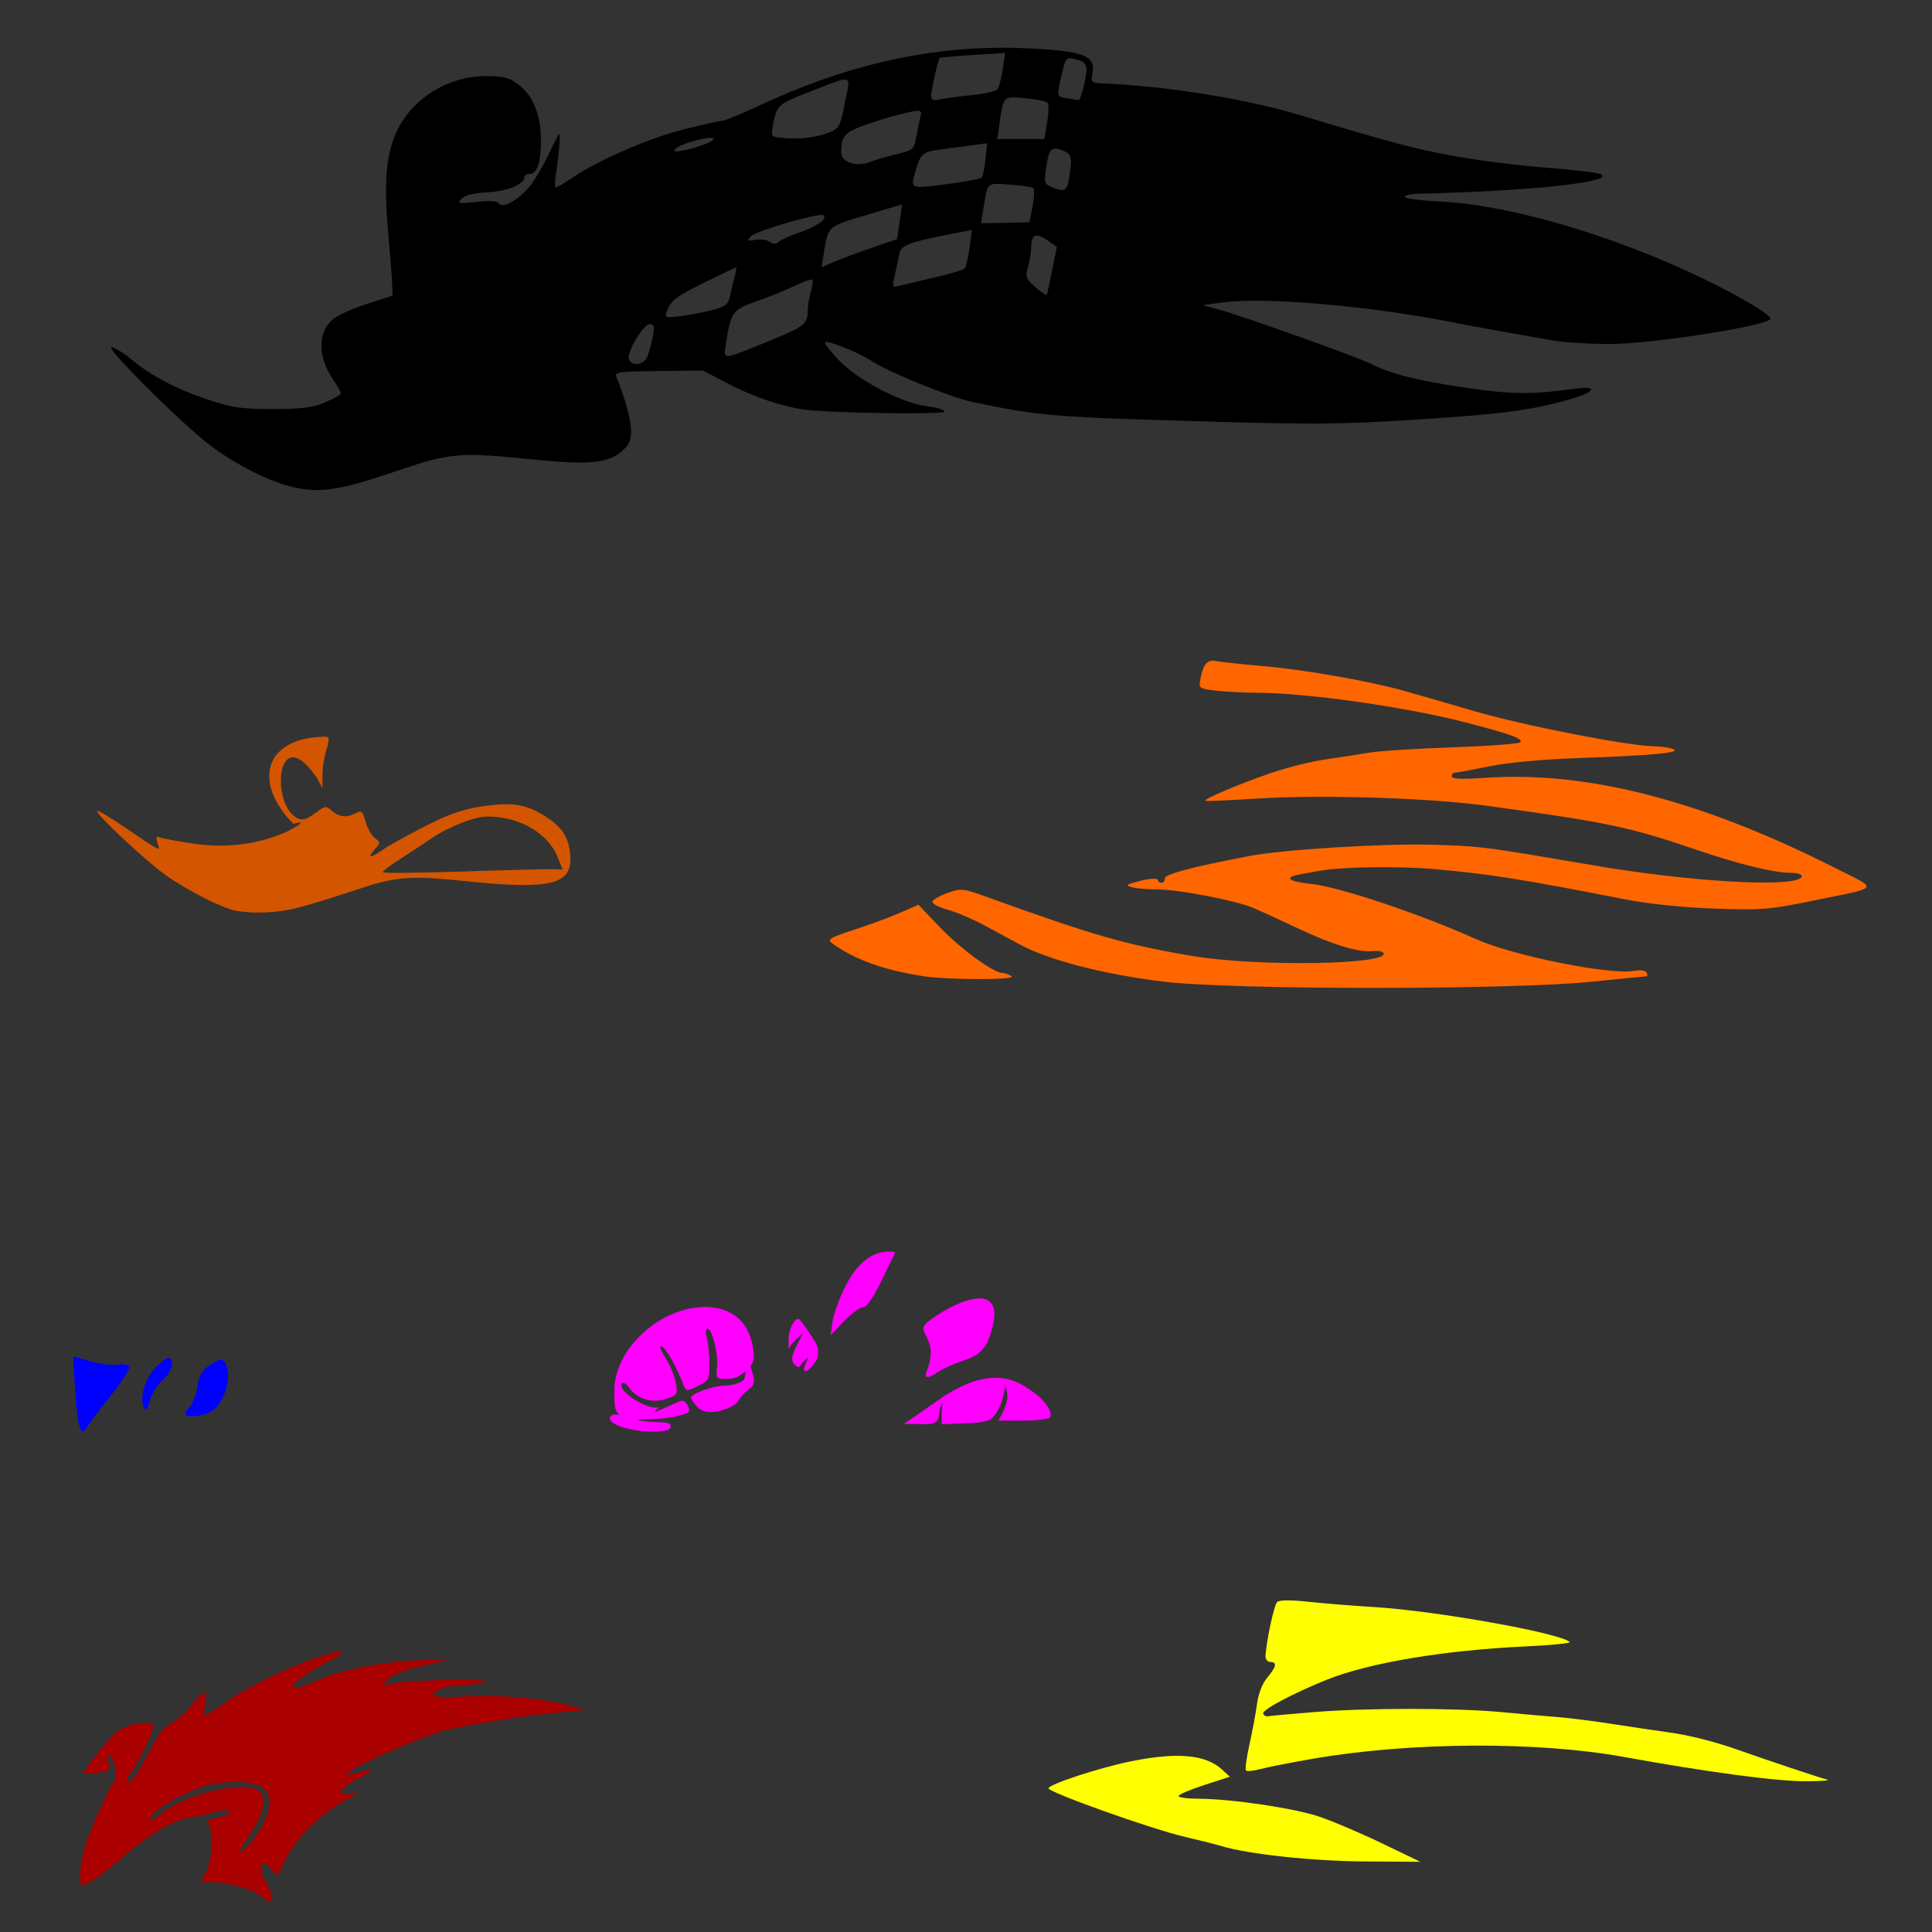
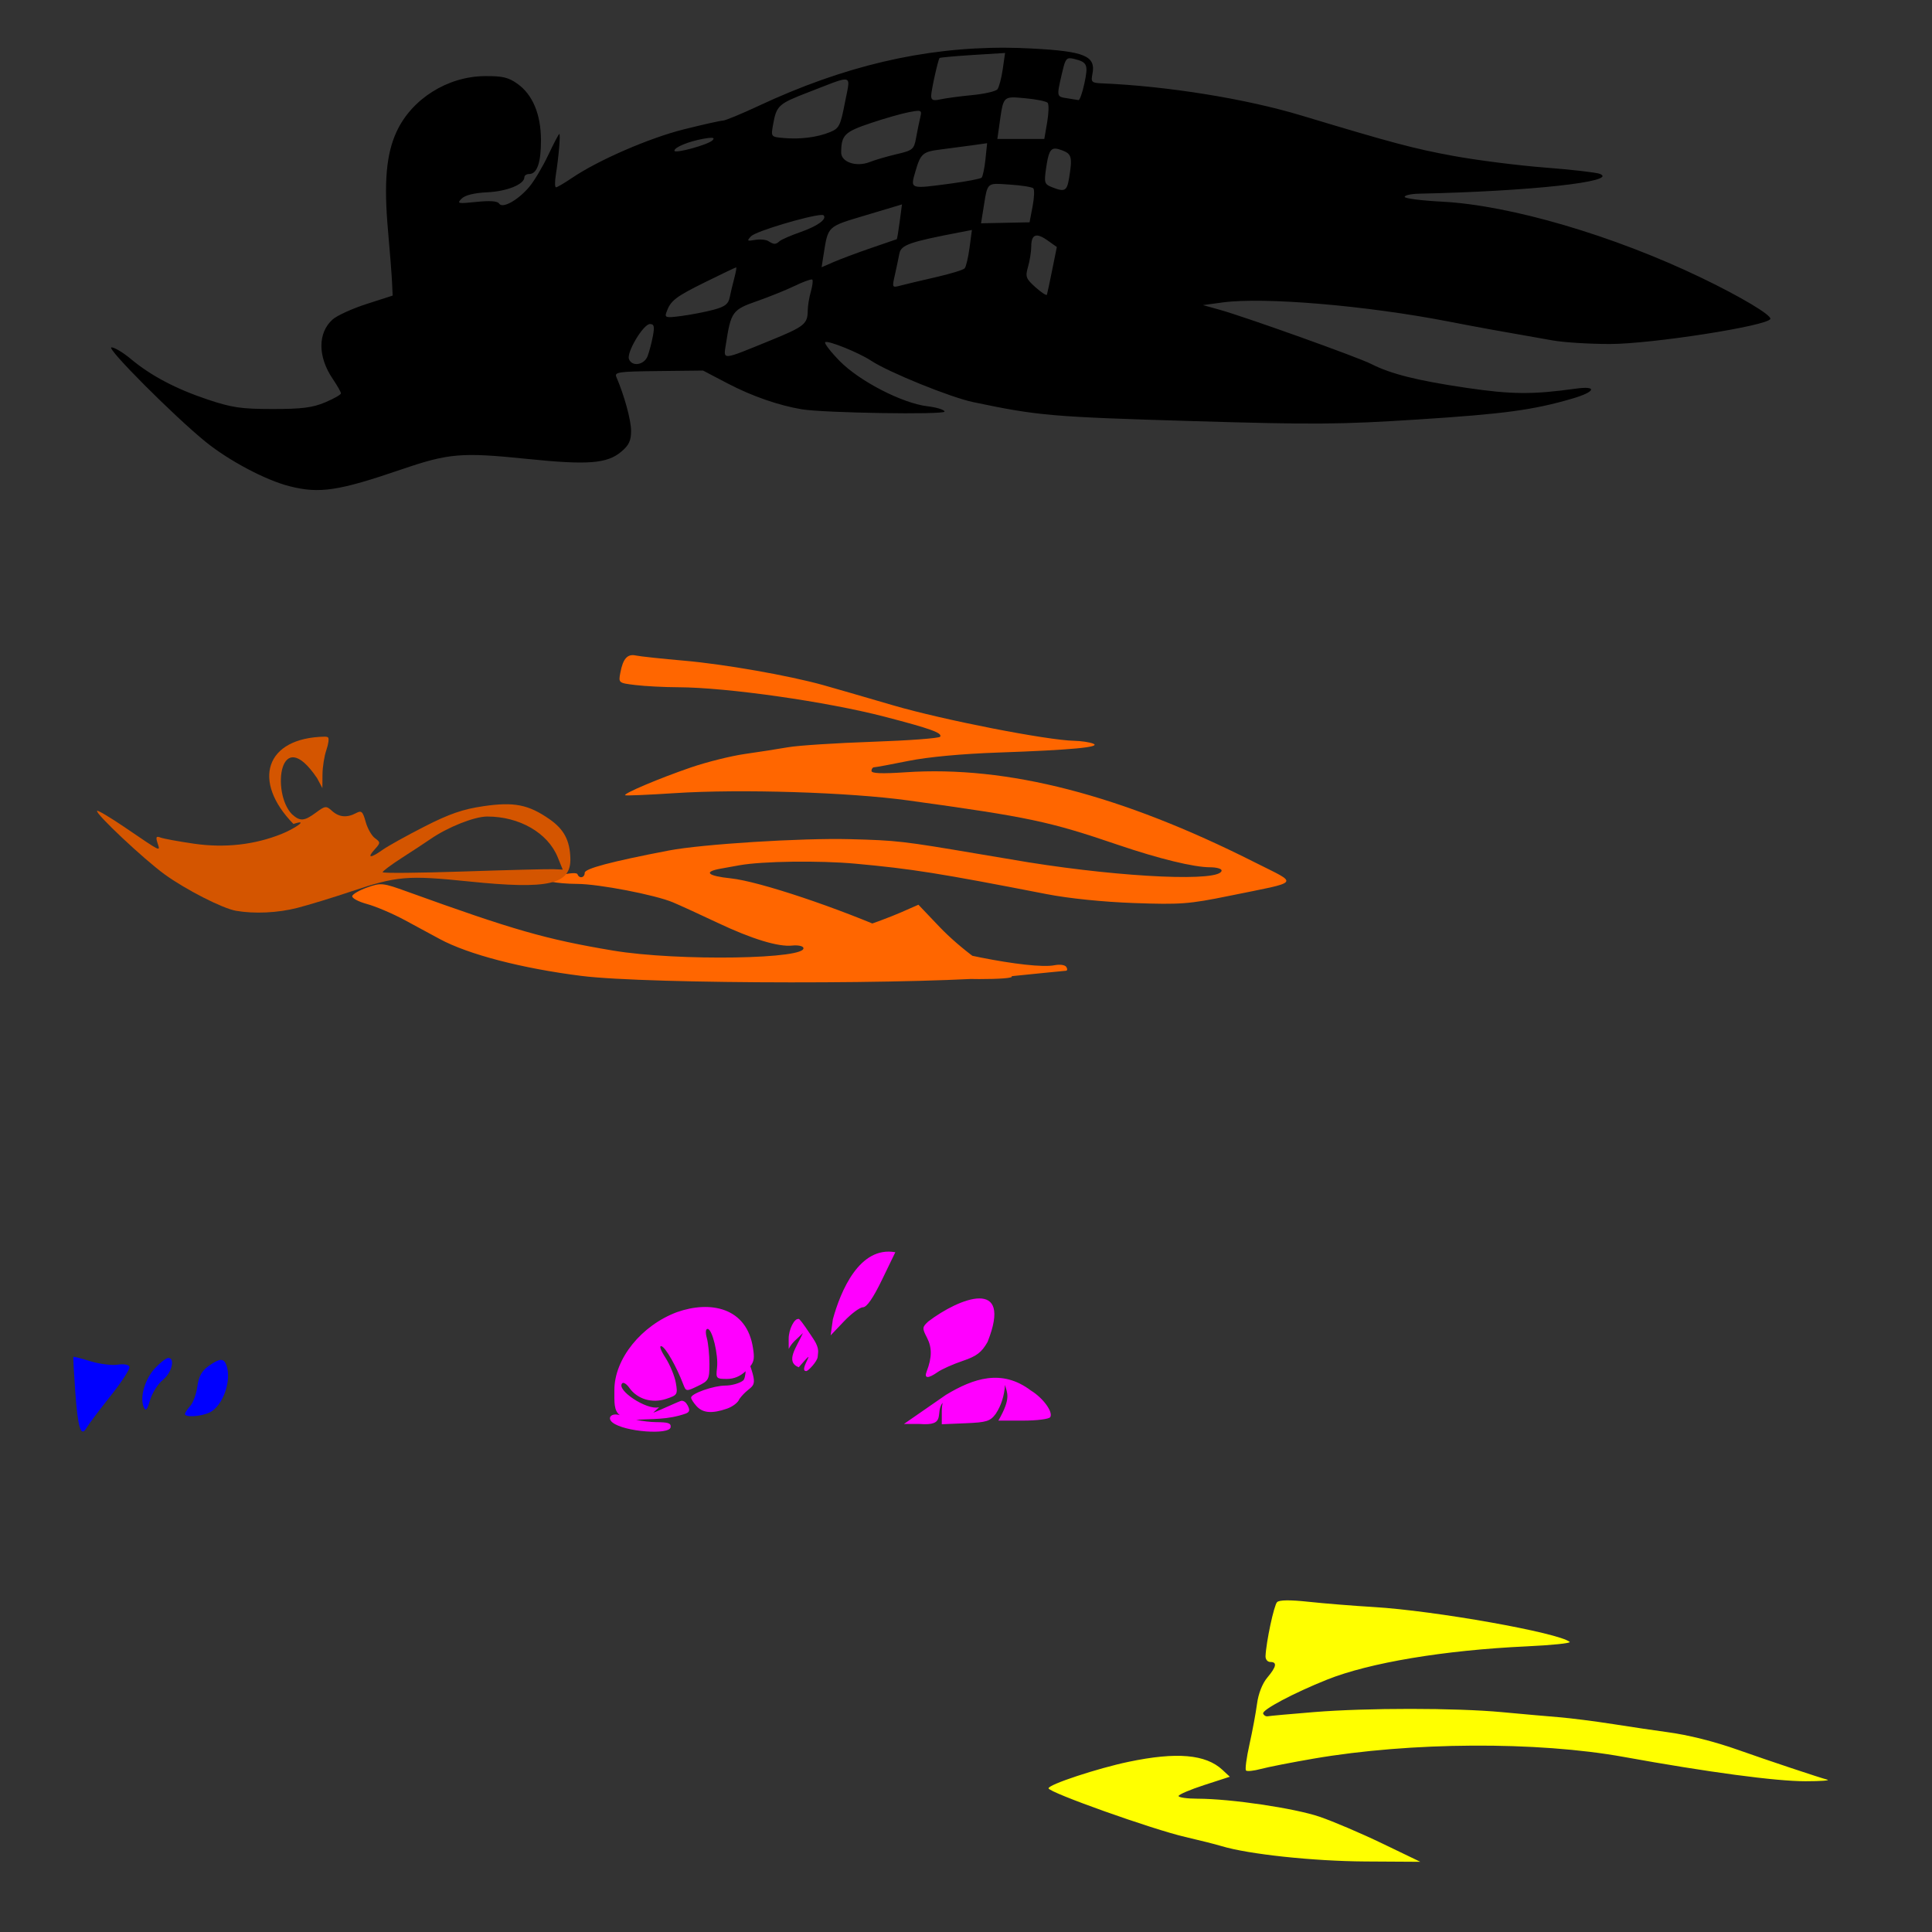
<svg xmlns="http://www.w3.org/2000/svg" xmlns:ns1="http://www.inkscape.org/namespaces/inkscape" xmlns:ns2="http://sodipodi.sourceforge.net/DTD/sodipodi-0.dtd" width="1080" height="1080" id="svg2" version="1.1" ns1:version="0.47 r22583" ns2:docname="Milhouse.svg">
  <rect width="100%" height="100%" fill="#333333" stroke="none" />
  <defs id="defs4">
    <ns1:perspective ns2:type="inkscape:persp3d" ns1:vp_x="0 : 526.18109 : 1" ns1:vp_y="0 : 1000 : 0" ns1:vp_z="744.09448 : 526.18109 : 1" ns1:persp3d-origin="372.04724 : 350.78739 : 1" id="perspective10" />
    <ns1:perspective id="perspective2820" ns1:persp3d-origin="0.5 : 0.33333333 : 1" ns1:vp_z="1 : 0.5 : 1" ns1:vp_y="0 : 1000 : 0" ns1:vp_x="0 : 0.5 : 1" ns2:type="inkscape:persp3d" />
    <ns1:perspective id="perspective2836" ns1:persp3d-origin="0.5 : 0.33333333 : 1" ns1:vp_z="1 : 0.5 : 1" ns1:vp_y="0 : 1000 : 0" ns1:vp_x="0 : 0.5 : 1" ns2:type="inkscape:persp3d" />
    <ns1:perspective id="perspective3083" ns1:persp3d-origin="0.5 : 0.33333333 : 1" ns1:vp_z="1 : 0.5 : 1" ns1:vp_y="0 : 1000 : 0" ns1:vp_x="0 : 0.5 : 1" ns2:type="inkscape:persp3d" />
    <ns1:perspective id="perspective3206" ns1:persp3d-origin="0.5 : 0.33333333 : 1" ns1:vp_z="1 : 0.5 : 1" ns1:vp_y="0 : 1000 : 0" ns1:vp_x="0 : 0.5 : 1" ns2:type="inkscape:persp3d" />
    <ns1:perspective id="perspective3246" ns1:persp3d-origin="0.5 : 0.33333333 : 1" ns1:vp_z="1 : 0.5 : 1" ns1:vp_y="0 : 1000 : 0" ns1:vp_x="0 : 0.5 : 1" ns2:type="inkscape:persp3d" />
    <ns1:perspective id="perspective3346" ns1:persp3d-origin="0.5 : 0.33333333 : 1" ns1:vp_z="1 : 0.5 : 1" ns1:vp_y="0 : 1000 : 0" ns1:vp_x="0 : 0.5 : 1" ns2:type="inkscape:persp3d" />
    <ns1:perspective id="perspective3477" ns1:persp3d-origin="0.5 : 0.33333333 : 1" ns1:vp_z="1 : 0.5 : 1" ns1:vp_y="0 : 1000 : 0" ns1:vp_x="0 : 0.5 : 1" ns2:type="inkscape:persp3d" />
    <ns1:perspective id="perspective3591" ns1:persp3d-origin="0.5 : 0.33333333 : 1" ns1:vp_z="1 : 0.5 : 1" ns1:vp_y="0 : 1000 : 0" ns1:vp_x="0 : 0.5 : 1" ns2:type="inkscape:persp3d" />
    <ns1:perspective id="perspective3605" ns1:persp3d-origin="0.5 : 0.33333333 : 1" ns1:vp_z="1 : 0.5 : 1" ns1:vp_y="0 : 1000 : 0" ns1:vp_x="0 : 0.5 : 1" ns2:type="inkscape:persp3d" />
    <ns1:perspective id="perspective3619" ns1:persp3d-origin="0.5 : 0.33333333 : 1" ns1:vp_z="1 : 0.5 : 1" ns1:vp_y="0 : 1000 : 0" ns1:vp_x="0 : 0.5 : 1" ns2:type="inkscape:persp3d" />
    <ns1:perspective id="perspective3761" ns1:persp3d-origin="0.5 : 0.33333333 : 1" ns1:vp_z="1 : 0.5 : 1" ns1:vp_y="0 : 1000 : 0" ns1:vp_x="0 : 0.5 : 1" ns2:type="inkscape:persp3d" />
    <ns1:perspective id="perspective4044" ns1:persp3d-origin="0.5 : 0.33333333 : 1" ns1:vp_z="1 : 0.5 : 1" ns1:vp_y="0 : 1000 : 0" ns1:vp_x="0 : 0.5 : 1" ns2:type="inkscape:persp3d" />
    <ns1:perspective id="perspective4148" ns1:persp3d-origin="0.5 : 0.33333333 : 1" ns1:vp_z="1 : 0.5 : 1" ns1:vp_y="0 : 1000 : 0" ns1:vp_x="0 : 0.5 : 1" ns2:type="inkscape:persp3d" />
    <ns1:perspective id="perspective4518" ns1:persp3d-origin="0.5 : 0.33333333 : 1" ns1:vp_z="1 : 0.5 : 1" ns1:vp_y="0 : 1000 : 0" ns1:vp_x="0 : 0.5 : 1" ns2:type="inkscape:persp3d" />
    <ns1:perspective id="perspective4873" ns1:persp3d-origin="0.5 : 0.33333333 : 1" ns1:vp_z="1 : 0.5 : 1" ns1:vp_y="0 : 1000 : 0" ns1:vp_x="0 : 0.5 : 1" ns2:type="inkscape:persp3d" />
    <ns1:perspective id="perspective4993" ns1:persp3d-origin="0.5 : 0.33333333 : 1" ns1:vp_z="1 : 0.5 : 1" ns1:vp_y="0 : 1000 : 0" ns1:vp_x="0 : 0.5 : 1" ns2:type="inkscape:persp3d" />
    <ns1:perspective id="perspective5120" ns1:persp3d-origin="0.5 : 0.33333333 : 1" ns1:vp_z="1 : 0.5 : 1" ns1:vp_y="0 : 1000 : 0" ns1:vp_x="0 : 0.5 : 1" ns2:type="inkscape:persp3d" />
    <ns1:perspective id="perspective5142" ns1:persp3d-origin="0.5 : 0.33333333 : 1" ns1:vp_z="1 : 0.5 : 1" ns1:vp_y="0 : 1000 : 0" ns1:vp_x="0 : 0.5 : 1" ns2:type="inkscape:persp3d" />
    <ns1:perspective id="perspective5156" ns1:persp3d-origin="0.5 : 0.33333333 : 1" ns1:vp_z="1 : 0.5 : 1" ns1:vp_y="0 : 1000 : 0" ns1:vp_x="0 : 0.5 : 1" ns2:type="inkscape:persp3d" />
    <ns1:perspective id="perspective5172" ns1:persp3d-origin="0.5 : 0.33333333 : 1" ns1:vp_z="1 : 0.5 : 1" ns1:vp_y="0 : 1000 : 0" ns1:vp_x="0 : 0.5 : 1" ns2:type="inkscape:persp3d" />
    <ns1:perspective id="perspective5338" ns1:persp3d-origin="0.5 : 0.33333333 : 1" ns1:vp_z="1 : 0.5 : 1" ns1:vp_y="0 : 1000 : 0" ns1:vp_x="0 : 0.5 : 1" ns2:type="inkscape:persp3d" />
  </defs>
  <ns2:namedview id="base" pagecolor="#ffffff" bordercolor="#666666" borderopacity="1.0" ns1:pageopacity="0.0" ns1:pageshadow="2" ns1:zoom="0.48777273" ns1:cx="735.4532" ns1:cy="204.81389" ns1:document-units="in" ns1:current-layer="layer1" showgrid="false" units="in" ns1:showpageshadow="false" borderlayer="false" ns1:window-width="1280" ns1:window-height="1002" ns1:window-x="1276" ns1:window-y="92" ns1:window-maximized="1" />
  <g ns1:label="Layer 1" ns1:groupmode="layer" id="layer1" transform="translate(0,27.64)">
    <path style="fill:#000000" d="M 562.312,-0.964 C 516.064,-1.185 471.392,9.386 423.874,31.63 c -9.599,4.494 -18.511,8.156 -19.781,8.156 -1.27,0 -11.028,2.185 -21.688,4.844 -19.347,4.825 -47.853,17.181 -62.594,27.156 -4.286,2.9 -8.326,5.281 -9,5.281 -0.674,0 -0.717,-3.155 -0.094,-7 1.574,-9.7 2.684,-22.812 1.938,-22.812 -0.341,0 -3.125,5.3 -6.188,11.781 -3.062,6.481 -7.821,14.486 -10.594,17.781 -6.301,7.488 -15.034,12.323 -16.875,9.344 -0.865,-1.4 -5.049,-1.729 -12.625,-0.938 -10.434,1.091 -11.11,0.954 -8.344,-1.812 1.954,-1.954 7.008,-3.204 14.438,-3.562 10.989,-0.531 20.656,-4.459 20.656,-8.406 0,-1.002 1.217,-1.812 2.719,-1.812 4.394,0 6.606,-6.39 6.562,-19 -0.05,-14.418 -4.641,-25.374 -13.156,-31.438 -5.042,-3.59 -8.392,-4.389 -18.375,-4.281 -20.805,0.225 -40.671,12.762 -49.156,31 -5.825,12.52 -7.211,28.555 -4.812,55.406 1.053,11.79 2.06,24.753 2.25,28.844 l 0.344,7.438 -14.562,4.688 c -8.006,2.574 -16.548,6.472 -19,8.656 -8.378,7.462 -8.356,20.813 0.062,33.219 2.536,3.737 4.598,7.37 4.594,8.094 -0.004,0.723 -3.978,2.981 -8.844,5.031 -7.046,2.969 -13.014,3.728 -29.344,3.719 -17.564,-0.009 -22.771,-0.768 -36.344,-5.312 -17.852,-5.978 -31.734,-13.311 -43.031,-22.75 -4.22,-3.526 -9.037,-6.406 -10.719,-6.406 -3.398,0 35.077,38.591 52.719,52.875 12.956,10.49 33.454,21.347 46.688,24.719 16.913,4.309 27.317,2.741 63.031,-9.469 26.084,-8.917 33.341,-9.528 69.812,-5.781 34.106,3.504 44.772,2.682 52.75,-4.031 4.253,-3.578 5.469,-6.141 5.469,-11.594 0,-6.019 -3.78,-19.823 -8.25,-30.188 -1.169,-2.712 1.369,-3.04 23.594,-3.281 l 24.875,-0.281 13.906,7.281 c 13.403,7.012 28.416,12.224 41.312,14.375 12.282,2.049 79.781,3.135 79.781,1.281 0,-1.002 -4.297,-2.349 -9.531,-2.969 -14.048,-1.664 -38.076,-14.052 -49.094,-25.312 -5.064,-5.176 -8.701,-9.892 -8.094,-10.5 1.272,-1.272 18.78,5.776 25.688,10.344 9.695,6.411 44.347,20.477 56.969,23.125 36.575,7.673 43.605,8.274 123.844,10.656 66.966,1.988 81.089,1.879 124.906,-0.938 48.192,-3.097 64.291,-5.26 86.188,-11.656 13.125,-3.834 14.291,-7.289 1.875,-5.562 -24.008,3.338 -35.7,3.264 -61.031,-0.469 -27.506,-4.053 -42.254,-7.759 -53.281,-13.375 -7.408,-3.773 -70.019,-26.174 -84.656,-30.281 l -9.344,-2.594 11.125,-1.5 c 23.021,-3.089 79.932,1.716 125.906,10.625 17.998,3.488 27.532,5.211 58.688,10.656 6.151,1.075 20.41,1.968 31.688,1.969 23.365,9.9e-4 88.576,-10.187 89.781,-14.031 0.664,-2.117 -16.478,-12.362 -38.5,-22.969 -49.091,-23.645 -106.916,-40.609 -144.938,-42.562 -11.534,-0.593 -20.969,-1.805 -20.969,-2.688 0,-0.882 3.58,-1.688 7.938,-1.781 62.222,-1.325 112.174,-6.807 101.125,-11.094 -2.05,-0.795 -15.942,-2.38 -30.844,-3.531 -14.901,-1.151 -37.958,-4.083 -51.25,-6.531 -21.895,-4.032 -33.956,-7.254 -84.75,-22.562 -31.128,-9.381 -74.9,-16.428 -111.531,-17.969 -5.689,-0.239 -6.146,-0.708 -5.25,-5.188 2.025,-10.125 -4.222,-12.726 -33.938,-14.281 -4.822,-0.252 -9.622,-0.415 -14.406,-0.438 z m -0.469,2.937 -1.312,9.125 c -0.728,5.022 -2.071,10.055 -2.969,11.188 -0.898,1.133 -7.27,2.584 -14.188,3.25 -6.918,0.666 -14.899,1.748 -17.719,2.375 -4.005,0.891 -5.125,0.437 -5.125,-2 0,-2.897 3.788,-19.957 4.688,-21.125 0.221,-0.287 8.566,-1.053 18.531,-1.688 l 18.094,-1.125 z m 36.031,2.938 c 0.703,-0.034 1.567,0.13 2.688,0.406 7.264,1.792 7.863,3.221 5.625,13.656 -1.137,5.304 -2.629,9.497 -3.312,9.344 -0.684,-0.154 -3.556,-0.604 -6.375,-1.031 -5.88,-0.891 -5.882,-0.807 -2.938,-13.562 1.555,-6.738 2.202,-8.712 4.312,-8.812 z m -125.875,11.906 c 3.651,-0.196 2.108,3.662 0.312,12.938 -2.532,13.078 -3.224,14.4 -8.5,16.531 -7.106,2.87 -16.569,4.052 -25.812,3.219 -7.032,-0.634 -7.074,-0.646 -5.844,-7.5 1.913,-10.66 2.952,-11.598 19.625,-18.031 11.407,-4.401 17.379,-7.004 20.219,-7.156 z m 93.906,10 c 1.766,-0.057 4.117,0.185 7.25,0.469 6.159,0.558 11.774,1.707 12.5,2.562 0.726,0.855 0.601,5.749 -0.281,10.875 l -1.594,9.312 -13.125,0 -13.125,0 1.188,-8.375 c 1.671,-11.879 1.888,-14.672 7.188,-14.844 z m -52.406,7.5 c 1.683,0.097 1.549,1.144 0.906,3.812 -0.589,2.448 -1.631,7.546 -2.312,11.312 -1.166,6.437 -1.815,6.985 -10.844,9.094 -5.283,1.234 -12.112,3.226 -15.188,4.438 -7.382,2.907 -15.88,0.024 -15.844,-5.375 0.065,-9.736 1.855,-11.5 16.438,-16.406 7.87,-2.648 17.571,-5.416 21.562,-6.156 2.61,-0.484 4.271,-0.777 5.281,-0.719 z m -116,15.062 c 1.56,-0.029 1.751,0.407 0.844,1.375 -2.344,2.502 -21.344,7.705 -21.344,5.844 0,-1.912 8.006,-5.206 16.156,-6.656 1.977,-0.352 3.408,-0.545 4.344,-0.562 z m 154.312,3.031 -0.938,9.062 c -0.525,4.99 -1.512,9.594 -2.156,10.219 -0.644,0.625 -8.286,2.08 -17,3.25 -23.38,3.14 -22.909,3.296 -19.969,-6.844 2.861,-9.869 4.105,-10.936 13.938,-12.156 4.851,-0.602 12.711,-1.64 17.469,-2.312 l 8.656,-1.219 z m 38.219,3.031 c 1.019,0.04 2.279,0.405 3.844,1 5.215,1.983 5.666,3.911 3.75,15.5 -1.205,7.289 -2.414,7.925 -9.719,5 -4.05,-1.622 -4.316,-2.466 -3.125,-10.594 1.202,-8.207 2.194,-11.026 5.25,-10.906 z m -33.219,19.719 c 1.806,-0.042 4.214,0.164 7.531,0.375 6.576,0.419 12.558,1.37 13.281,2.094 0.724,0.724 0.534,5.287 -0.406,10.156 l -1.688,8.844 -13.562,0.281 -13.562,0.281 1.094,-6.781 c 2.014,-12.583 1.893,-15.124 7.312,-15.25 z m -52.594,11.469 -1.281,9.625 c -0.702,5.295 -1.436,9.722 -1.625,9.812 -0.189,0.091 -6.655,2.302 -14.344,4.938 -7.689,2.636 -17.066,6.146 -20.844,7.781 l -6.844,2.969 1.094,-6.969 c 2.612,-16.336 1.839,-15.598 23.688,-22.125 l 20.156,-6.031 z m -45.156,5.906 c 0.708,-0.032 1.148,0.023 1.312,0.188 2.092,2.092 -3.285,6.007 -12.906,9.375 -5.443,1.905 -10.682,4.181 -11.656,5.062 -2.18,1.974 -3.159,1.98 -6.281,0 -1.348,-0.855 -4.684,-1.169 -7.438,-0.688 -4.509,0.788 -4.737,0.591 -2.219,-2.062 2.679,-2.822 32.344,-11.569 39.188,-11.875 z m 84.25,8.375 -1.344,10 c -0.728,5.488 -1.95,10.647 -2.75,11.5 -0.8,0.853 -8.059,3.066 -16.125,4.906 -8.066,1.84 -16.895,3.937 -19.594,4.656 -4.852,1.294 -4.877,1.245 -3.281,-5.812 0.888,-3.925 2.022,-9.339 2.531,-12 0.942,-4.926 5.668,-6.563 34.281,-12.031 l 6.281,-1.219 z m 36.562,3.125 c 1.405,0.09 3.287,0.991 5.625,2.656 l 5.281,3.75 -2.562,12.688 c -1.404,6.968 -2.743,13.24 -2.969,13.938 -0.225,0.698 -3.097,-1.152 -6.375,-4.094 -5.428,-4.871 -5.796,-5.891 -4.188,-11.5 0.972,-3.388 1.781,-8.422 1.781,-11.188 0,-4.323 1.064,-6.4 3.406,-6.25 z m -168.344,17.781 c 0.305,0 -0.176,2.731 -1.062,6.062 -0.886,3.332 -2.043,8.153 -2.562,10.75 -0.741,3.705 -2.667,5.189 -8.969,6.875 -4.417,1.181 -12.434,2.755 -17.812,3.469 -9.046,1.2 -9.694,1.025 -8.531,-2.219 2.281,-6.365 5.027,-8.473 21.781,-16.75 9.125,-4.508 16.851,-8.188 17.156,-8.188 z m 42.219,6.781 c 0.175,-0.002 0.285,0.035 0.344,0.094 0.472,0.472 0.088,3.502 -0.844,6.75 -0.932,3.248 -1.704,8.024 -1.719,10.594 -0.045,7.405 -1.95,8.926 -20.594,16.531 -28.135,11.477 -26.572,11.375 -25.094,1.844 2.745,-17.695 3.624,-18.933 17.156,-23.656 6.854,-2.392 16.457,-6.267 21.344,-8.625 4.276,-2.063 8.184,-3.52 9.406,-3.531 z m -90.438,24.906 c 2.35,0 2.669,1.318 1.656,6.719 -0.694,3.698 -2.005,8.734 -2.938,11.188 -1.907,5.016 -8.737,6.119 -10.438,1.688 -1.435,-3.739 8.047,-19.594 11.719,-19.594 z" id="path5430" />
-     <path id="path5416" style="fill:#ff6600" d="m 565.449,518.053 c -1.538,-0.994 -3.885,-1.82 -5.216,-1.835 -4.977,-0.059 -23.658,-13.779 -35.041,-25.736 l -11.783,-12.377 -9.862,4.327 c -5.424,2.38 -16.075,6.367 -23.667,8.86 -17.306,5.683 -17.977,6.121 -13.826,9.023 12.542,8.767 28.686,14.489 49.999,17.724 14.307,2.171 52.75,2.183 49.396,0.015 z m 324.336,3.093 c 15.891,-1.622 29.571,-2.982 30.4,-3.021 0.829,-0.039 0.937,-0.995 0.24,-2.123 -0.721,-1.167 -3.583,-1.589 -6.636,-0.978 -12.999,2.6 -67.421,-8.221 -88.312,-17.559 -32.432,-14.497 -76.793,-29.348 -92.605,-31 -13.061,-1.365 -15.504,-3.657 -5.773,-5.414 3.873,-0.7 8.679,-1.565 10.681,-1.924 12.732,-2.28 44.573,-2.711 64.669,-0.875 31.571,2.884 46.97,5.334 106.908,17.007 12.542,2.443 31.561,4.386 48.98,5.005 25.942,0.922 30.67,0.565 53.124,-4.016 40.663,-8.295 39.061,-6.234 14.495,-18.645 -74.907,-37.844 -138.477,-54.26 -195.353,-50.447 -13.392,0.898 -19.106,0.67 -19.106,-0.763 0,-1.124 0.705,-2.043 1.567,-2.043 0.862,0 9.46,-1.594 19.106,-3.543 10.903,-2.202 29.881,-3.97 50.159,-4.673 40.831,-1.415 58.079,-3.04 53.064,-5 -2.018,-0.789 -6.723,-1.493 -10.457,-1.565 -15.321,-0.296 -73.448,-11.672 -101.323,-19.83 -16.403,-4.801 -34.018,-9.897 -39.144,-11.324 -19.222,-5.353 -55.178,-11.669 -77.529,-13.62 -12.72,-1.11 -24.918,-2.416 -27.107,-2.902 -4.738,-1.052 -7.219,1.669 -8.709,9.55 -1.095,5.794 -1.073,5.813 8.592,6.974 5.329,0.64 15.981,1.186 23.67,1.213 27.374,0.097 83.048,8.043 115.568,16.495 25.578,6.648 32.239,9.048 30.941,11.149 -0.534,0.865 -17.571,2.141 -37.858,2.836 -20.288,0.695 -41.5,2.069 -47.138,3.052 -5.639,0.983 -16.543,2.683 -24.232,3.777 -7.689,1.094 -21.235,4.475 -30.103,7.515 -17.537,6.011 -37.882,14.615 -36.767,15.549 0.384,0.321 12.86,-0.208 27.726,-1.176 36.74,-2.393 97.371,-0.5 130.48,4.074 67.797,9.365 78.665,11.666 117.432,24.864 22.773,7.753 42.295,12.504 51.376,12.504 3.525,0 6.408,0.801 6.408,1.78 0,6.398 -53.458,4.133 -108.112,-4.58 -2.563,-0.409 -15.145,-2.521 -27.96,-4.694 -42.27,-7.168 -45.453,-7.533 -71.764,-8.223 -27.03,-0.709 -82.653,2.781 -101.216,6.351 -32.244,6.2 -46.972,10.106 -46.972,12.457 0,2.817 -3.083,3.421 -4.039,0.791 -0.359,-0.988 -4.493,-0.721 -9.787,0.633 -7.894,2.018 -8.54,2.511 -4.66,3.549 2.478,0.663 8.88,1.217 14.226,1.231 12.089,0.032 43.681,6.118 53.656,10.338 4.101,1.735 15.317,6.872 24.925,11.416 19.192,9.077 33.945,13.568 41.754,12.71 2.788,-0.306 5.513,0.163 6.057,1.042 4.064,6.576 -70.188,7.807 -106.288,1.762 -37.487,-6.277 -55.583,-11.459 -115.012,-32.934 -13.686,-4.946 -14.723,-5.059 -22.232,-2.418 -4.332,1.523 -8.178,3.7 -8.546,4.838 -0.369,1.138 3.345,3.159 8.252,4.492 4.907,1.333 14.374,5.365 21.038,8.961 6.664,3.595 15.471,8.357 19.572,10.581 15.876,8.611 45.954,16.449 79.22,20.642 37.646,4.745 194.487,4.845 240.456,0.152 z" />
+     <path id="path5416" style="fill:#ff6600" d="m 565.449,518.053 c -1.538,-0.994 -3.885,-1.82 -5.216,-1.835 -4.977,-0.059 -23.658,-13.779 -35.041,-25.736 l -11.783,-12.377 -9.862,4.327 c -5.424,2.38 -16.075,6.367 -23.667,8.86 -17.306,5.683 -17.977,6.121 -13.826,9.023 12.542,8.767 28.686,14.489 49.999,17.724 14.307,2.171 52.75,2.183 49.396,0.015 z c 15.891,-1.622 29.571,-2.982 30.4,-3.021 0.829,-0.039 0.937,-0.995 0.24,-2.123 -0.721,-1.167 -3.583,-1.589 -6.636,-0.978 -12.999,2.6 -67.421,-8.221 -88.312,-17.559 -32.432,-14.497 -76.793,-29.348 -92.605,-31 -13.061,-1.365 -15.504,-3.657 -5.773,-5.414 3.873,-0.7 8.679,-1.565 10.681,-1.924 12.732,-2.28 44.573,-2.711 64.669,-0.875 31.571,2.884 46.97,5.334 106.908,17.007 12.542,2.443 31.561,4.386 48.98,5.005 25.942,0.922 30.67,0.565 53.124,-4.016 40.663,-8.295 39.061,-6.234 14.495,-18.645 -74.907,-37.844 -138.477,-54.26 -195.353,-50.447 -13.392,0.898 -19.106,0.67 -19.106,-0.763 0,-1.124 0.705,-2.043 1.567,-2.043 0.862,0 9.46,-1.594 19.106,-3.543 10.903,-2.202 29.881,-3.97 50.159,-4.673 40.831,-1.415 58.079,-3.04 53.064,-5 -2.018,-0.789 -6.723,-1.493 -10.457,-1.565 -15.321,-0.296 -73.448,-11.672 -101.323,-19.83 -16.403,-4.801 -34.018,-9.897 -39.144,-11.324 -19.222,-5.353 -55.178,-11.669 -77.529,-13.62 -12.72,-1.11 -24.918,-2.416 -27.107,-2.902 -4.738,-1.052 -7.219,1.669 -8.709,9.55 -1.095,5.794 -1.073,5.813 8.592,6.974 5.329,0.64 15.981,1.186 23.67,1.213 27.374,0.097 83.048,8.043 115.568,16.495 25.578,6.648 32.239,9.048 30.941,11.149 -0.534,0.865 -17.571,2.141 -37.858,2.836 -20.288,0.695 -41.5,2.069 -47.138,3.052 -5.639,0.983 -16.543,2.683 -24.232,3.777 -7.689,1.094 -21.235,4.475 -30.103,7.515 -17.537,6.011 -37.882,14.615 -36.767,15.549 0.384,0.321 12.86,-0.208 27.726,-1.176 36.74,-2.393 97.371,-0.5 130.48,4.074 67.797,9.365 78.665,11.666 117.432,24.864 22.773,7.753 42.295,12.504 51.376,12.504 3.525,0 6.408,0.801 6.408,1.78 0,6.398 -53.458,4.133 -108.112,-4.58 -2.563,-0.409 -15.145,-2.521 -27.96,-4.694 -42.27,-7.168 -45.453,-7.533 -71.764,-8.223 -27.03,-0.709 -82.653,2.781 -101.216,6.351 -32.244,6.2 -46.972,10.106 -46.972,12.457 0,2.817 -3.083,3.421 -4.039,0.791 -0.359,-0.988 -4.493,-0.721 -9.787,0.633 -7.894,2.018 -8.54,2.511 -4.66,3.549 2.478,0.663 8.88,1.217 14.226,1.231 12.089,0.032 43.681,6.118 53.656,10.338 4.101,1.735 15.317,6.872 24.925,11.416 19.192,9.077 33.945,13.568 41.754,12.71 2.788,-0.306 5.513,0.163 6.057,1.042 4.064,6.576 -70.188,7.807 -106.288,1.762 -37.487,-6.277 -55.583,-11.459 -115.012,-32.934 -13.686,-4.946 -14.723,-5.059 -22.232,-2.418 -4.332,1.523 -8.178,3.7 -8.546,4.838 -0.369,1.138 3.345,3.159 8.252,4.492 4.907,1.333 14.374,5.365 21.038,8.961 6.664,3.595 15.471,8.357 19.572,10.581 15.876,8.611 45.954,16.449 79.22,20.642 37.646,4.745 194.487,4.845 240.456,0.152 z" />
    <path style="fill:#d45500" d="m 181.747,384.152 c -33.877,0.524 -40.895,25.161 -17.712,48.806 9.309,-3.075 0.415,2.75 -6.506,5.537 -15.189,6.118 -31.865,7.986 -49.062,5.5 -8.617,-1.246 -17.051,-2.797 -18.719,-3.438 -2.454,-0.942 -2.777,-0.341 -1.688,3.094 1.565,4.93 2.571,5.374 -18.344,-8.844 -8.063,-5.481 -15.01,-9.615 -15.438,-9.188 -1.293,1.293 26.154,27.118 37.812,35.562 11.789,8.54 32.318,19.001 39.812,20.312 10.241,1.792 23.341,1.191 34.219,-1.594 6.299,-1.613 19.842,-5.742 30.094,-9.188 25.76,-8.658 31.502,-9.146 66.031,-5.594 44.473,4.575 57.008,1.711 56.594,-12.906 -0.286,-10.088 -3.576,-16.305 -11.688,-21.938 -11.802,-8.195 -19.821,-9.748 -36.906,-7.25 -11.461,1.676 -19.034,4.274 -33,11.406 -9.962,5.088 -20.463,10.918 -23.344,12.969 -6.803,4.844 -8.963,4.775 -4.5,-0.156 3.377,-3.732 3.382,-4.008 0.188,-6.344 -1.834,-1.341 -4.166,-5.455 -5.188,-9.156 -1.608,-5.823 -2.335,-6.471 -5.375,-4.844 -5.089,2.724 -9.509,2.305 -13.438,-1.25 -3.235,-2.928 -3.794,-2.865 -8.938,0.938 -6.598,4.878 -8.896,5.044 -13.469,0.906 -11.556,-11.88 -6.898,-51.111 14.062,-20.156 l 2.969,5.594 0.062,-7.656 c 0.041,-4.204 1.013,-10.313 2.156,-13.594 1.144,-3.281 1.578,-6.453 0.969,-7.062 -0.294,-0.294 -0.866,-0.455 -1.656,-0.469 z m 90.531,44.656 c 18.026,-0.046 33.929,9.097 39.469,22.719 l 2.812,6.938 -5.125,-0.219 c -2.816,-0.119 -25.451,0.451 -50.312,1.281 -24.861,0.83 -45.219,1.021 -45.219,0.406 0,-0.615 4.824,-4.219 10.719,-8 5.895,-3.781 13.09,-8.513 15.969,-10.5 9.719,-6.708 24.548,-12.607 31.688,-12.625 z" id="path5394" ns2:nodetypes="ccssssssssssssssssssssssccccsscccccssssc" />
-     <path id="path5406" style="fill:#aa0000" d="m 134.152,1007.213 c 0,-0.602 2.936,-5.552 6.524,-11 7.911,-12.012 8.8,-21.334 2.271,-23.816 -10.892,-4.141 -41.126,3.81 -52.874,13.904 -5.929,5.095 -8.436,4.495 -3.59,-0.859 3.499,-3.866 18.521,-11.635 28.841,-14.914 3.485,-1.107 11.244,-2.014 17.242,-2.014 17.534,0 22.261,7.545 14.617,23.334 -3.295,6.807 -13.032,18.287 -13.032,15.366 z m 17.64,24.21 c -0.688,-2.307 -2.486,-6.149 -3.995,-8.539 -1.509,-2.39 -2.198,-5.745 -1.531,-7.456 1.058,-2.716 1.675,-2.545 4.848,1.347 2,2.452 3.899,4.13 4.22,3.728 0.321,-0.402 2.42,-4.606 4.663,-9.344 5.153,-10.881 19.53,-25.089 32.322,-31.943 8.907,-4.773 9.264,-5.19 3.662,-4.284 -9.245,1.495 -6.75,-2.634 5.351,-8.854 9.355,-4.809 8.28,-5.435 -3.803,-2.217 l -4.66,1.241 4.589,-3.726 c 3.85,-3.126 31.661,-15.137 48.535,-20.96 7.361,-2.54 45.888,-8.882 64.308,-10.586 l 16.776,-1.552 -7.456,-2.25 c -13.079,-3.947 -40.432,-6.432 -59.182,-5.378 -11.08,0.623 -18.174,0.323 -18.174,-0.768 0,-2.675 8.541,-5.408 17.363,-5.557 4.29,-0.072 9.478,-0.905 11.529,-1.852 4.527,-2.089 -46.124,-1.001 -53.124,1.142 -4.584,1.403 -4.605,1.364 -1.26,-2.427 2.03,-2.301 8.414,-5.019 15.844,-6.745 6.844,-1.59 14.122,-3.315 16.172,-3.832 2.05,-0.517 -4.241,-0.615 -13.98,-0.217 -21.825,0.891 -44.083,5.351 -58.289,11.679 -19.526,8.698 -15.163,0.818 5.626,-10.159 11.827,-6.245 12.627,-8.463 1.868,-5.177 -20.371,6.222 -45.906,18.337 -59.432,28.198 -4.751,3.464 -9.192,6.297 -9.87,6.297 -0.678,0 -0.682,-2.936 -0.009,-6.524 1.572,-8.379 -0.596,-8.14 -7.579,0.836 -3.076,3.953 -8.143,8.431 -11.262,9.95 -3.881,1.891 -7.585,6.506 -11.741,14.628 -7.299,14.266 -11.015,19.476 -12.693,17.799 -0.688,-0.688 0.085,-2.726 1.717,-4.53 3.567,-3.941 12.499,-22.726 12.524,-26.34 0.024,-3.303 -13.154,-1.454 -19.562,2.745 -4.344,2.847 -20.498,22.913 -19.266,23.933 0.349,0.289 3.846,0.125 7.771,-0.364 6.434,-0.801 7.027,-1.325 6.022,-5.327 -0.612,-2.441 -0.297,-4.439 0.701,-4.439 2.43,0 4.799,13.133 2.642,14.65 -2.302,1.619 -13.603,26.668 -16.752,37.132 -2.756,9.157 -3.401,20.918 -1.148,20.907 2.694,-0.013 12.684,-7.084 24.03,-17.008 13.168,-11.517 27.661,-19.862 36.49,-21.01 3.365,-0.438 7.377,-1.218 8.914,-1.734 7.177,-2.408 13.048,-3.024 13.048,-1.369 0,0.998 -2.986,2.375 -6.636,3.06 -5.309,0.996 -6.339,1.851 -5.152,4.278 2.608,5.331 1.432,21.996 -1.913,27.101 -3.156,4.817 -3.153,4.824 2.382,4.824 9.353,0 23.19,3.689 28.095,7.49 6.14,4.758 7.982,4.616 6.456,-0.5 z" />
    <path id="path5382" style="fill:#ffff00" d="m 1021.378,967.171 c -3.761,-0.921 -33.946,-10.992 -49.321,-16.456 -13.587,-4.829 -28.248,-8.515 -40.151,-10.097 -6.151,-0.817 -19.572,-2.807 -29.824,-4.422 -10.252,-1.615 -24.092,-3.378 -30.756,-3.919 -6.664,-0.541 -20.923,-1.807 -31.688,-2.814 -25.845,-2.417 -75.649,-2.429 -105.244,-0.025 -13.073,1.062 -24.623,2.11 -25.668,2.33 -1.044,0.22 -2.222,-0.464 -2.617,-1.521 -0.76,-2.034 17.004,-11.466 35.668,-18.939 23.729,-9.5 65.537,-16.482 111.453,-18.611 14.14,-0.656 25.044,-1.775 24.232,-2.488 -5.807,-5.093 -75.384,-17.482 -109.589,-19.513 -11.277,-0.67 -27.609,-1.984 -36.292,-2.922 -10.517,-1.135 -16.424,-1.068 -17.693,0.201 -1.724,1.724 -6.084,22.131 -6.447,30.174 -0.081,1.794 1.111,3.262 2.649,3.262 3.979,0 3.471,2.64 -1.689,8.772 -2.747,3.264 -4.96,8.918 -5.711,14.589 -0.674,5.092 -2.581,15.329 -4.238,22.748 -1.657,7.419 -2.527,13.975 -1.933,14.569 0.593,0.593 4.335,0.202 8.314,-0.869 3.979,-1.072 17.275,-3.675 29.546,-5.786 54.197,-9.322 124.924,-9.707 173.295,-0.943 47.13,8.539 84.977,13.605 101.588,13.598 8.714,-0.004 14.166,-0.417 12.116,-0.919 z m -248.844,35.629 c -11.79,-5.676 -27.523,-12.38 -34.964,-14.897 -14.131,-4.78 -49.632,-10.026 -68.022,-10.052 -5.895,-0.008 -10.718,-0.683 -10.718,-1.5 0,-0.817 6.445,-3.576 14.322,-6.132 l 14.323,-4.647 -4.122,-3.84 c -9.354,-8.714 -25.638,-10.117 -52.406,-4.514 -17.488,3.661 -44.814,12.697 -44.814,14.819 0,2.292 58.191,22.999 76.424,27.196 7.689,1.77 16.816,4.072 20.283,5.116 15.182,4.572 51.118,8.411 80.373,8.587 l 30.756,0.185 -21.436,-10.321 z" />
    <path id="path5376" style="fill:#0000ff" d="m 61.766,752.749 c 6.22,-7.823 10.993,-15.17 10.608,-16.327 -0.415,-1.245 -3.128,-1.733 -6.649,-1.195 -3.271,0.5 -10.103,-0.369 -15.181,-1.931 -5.078,-1.562 -9.37,-2.66 -9.537,-2.441 -0.167,0.219 0.306,8.887 1.052,19.262 1.491,20.75 3.138,25.98 6.399,20.323 1.099,-1.907 7.088,-9.868 13.308,-17.691 z m 29.34,-9.056 c 4.943,-3.941 6.954,-12.246 2.966,-12.246 -1.126,0 -4.455,2.576 -7.397,5.726 -5.679,6.08 -8.664,16.326 -6.336,21.754 1.111,2.591 1.859,1.758 3.579,-3.98 1.196,-3.991 4.431,-9.055 7.188,-11.254 z m 25.917,18.33 c 7.534,-3.433 12.75,-18.139 9.467,-26.694 -1.49,-3.883 -3.735,-3.719 -9.978,0.727 -3.737,2.661 -5.444,5.787 -6.188,11.329 -0.565,4.209 -2.356,9.122 -3.981,10.918 -1.625,1.795 -2.954,3.827 -2.954,4.515 0,1.968 8.682,1.462 13.633,-0.794 z" />
    <path id="path5420" style="fill:#ff00ff" d="m 378.445,705.844 c -19.954,7.471 -34.966,26.119 -35,43.469 -0.014,7.052 -0.331,11.46 3,14.125 -4.802,-1.444 -7.22,1.602 -4.031,4.125 6.658,5.268 31.913,7.052 32.469,2.625 0.299,-2.384 -1.43,-2.764 -8.156,-2.844 -3.251,-0.038 -7.442,-0.544 -11.125,-1.281 8.958,-0.691 17.327,0.125 27.719,-3.5 2.209,-0.848 2.471,-1.962 1.062,-4.594 -0.942,-1.76 -2.131,-2.614 -3.438,-2.562 -0.967,0.038 -10.954,4.869 -15.625,6.594 -0.486,0.116 3.71,-3.189 2.906,-2.969 -6.581,1.805 -24.075,-9.737 -20.375,-13.438 0.701,-0.701 2.464,0.459 3.938,2.562 4.411,6.297 12.678,8.8 20.5,6.219 6.414,-2.117 6.634,-2.483 5.5,-9.031 -0.651,-3.755 -3.267,-10.071 -5.812,-14.031 -2.74,-4.263 -3.634,-6.873 -2.156,-6.406 2.28,0.72 8.353,11.385 12.156,21.375 1.499,3.938 1.696,3.966 8.062,0.906 6.165,-2.963 6.536,-3.66 6.531,-12.438 -0.002,-5.109 -0.652,-11.587 -1.438,-14.406 -0.858,-3.078 -0.691,-5.125 0.406,-5.125 2.625,0 6.132,14.497 5.281,21.781 -0.69,5.911 -0.431,6.188 5.531,6.188 3.972,0 7.378,-1.437 10.469,-4.312 -0.194,2.293 -0.534,4.551 -1.5,5.281 -1.99,1.505 -6.419,2.75 -9.844,2.75 -6.54,0 -19.156,4.446 -19.156,6.75 0,0.74 1.366,2.875 3.062,4.75 3.515,3.884 8.696,4.292 17.062,1.375 3.187,-1.111 6.287,-3.521 6.875,-5.375 6.496,-8.789 10.864,-4.6 6.125,-18.312 2.156,-2.731 2.322,-4.891 1.5,-10.031 -3.352,-22.883 -23.884,-26.799 -42.5,-20.219 z m 150.358,46.241 -23.5,16.281 8.719,0 c 15.395,1.237 8.447,-6.035 12.906,-11.875 -0.296,1.45 -0.469,3.08 -0.469,4.719 l 0,7.313 13.344,-0.562 c 11.746,-0.483 13.724,-1.103 16.812,-5.25 3.201,-4.79 4.825,-10.473 5.188,-16.188 1.042,4.375 3.722,7.112 -3.719,19.969 l 13.906,0 c 7.652,0 14.432,-0.867 15.094,-1.937 1.753,-2.836 -3.968,-10.714 -10.844,-14.906 -16.169,-12.236 -32.105,-6.823 -47.437,2.438 z m -82.438,-42.469 c -0.05,0.01 -0.094,0.045 -0.125,0.094 -2.122,-0.4 -5.397,5.765 -5.375,11.125 l 0.031,5.594 c 2.059,-4.028 4.73,-5.582 7.938,-8.875 -3.498,7.899 -10.141,15.962 -2.344,19.125 12.478,-14.354 -1.159,2.757 4.406,2.094 1.282,-0.422 5.901,-5.361 6.188,-7.844 0.116,-1.009 0.19,-1.725 0.219,-2.281 0.423,-3.775 -2.165,-7.129 -4.156,-10.156 -4.466,-6.668 -6.233,-8.983 -6.781,-8.875 z m 72.531,1.469 c -3.422,3.188 -3.465,3.724 -0.656,9.156 2.804,5.421 2.755,11.064 -0.219,18.75 -1.564,4.042 0.727,4.168 6.188,0.344 2.29,-1.604 8.567,-4.402 13.938,-6.219 7.84,-2.653 10.563,-4.738 13.906,-10.594 14.47,-36.422 -15.818,-24.654 -33.156,-11.438 z m -53.312,-1.281 -1.25,9.031 7.469,-7.844 c 4.112,-4.322 8.892,-7.875 10.625,-7.875 2.103,0 5.653,-5.115 10.625,-15.375 l 7.438,-15.375 c -20.079,-3.604 -30.626,21.81 -34.906,37.438 z" />
  </g>
</svg>